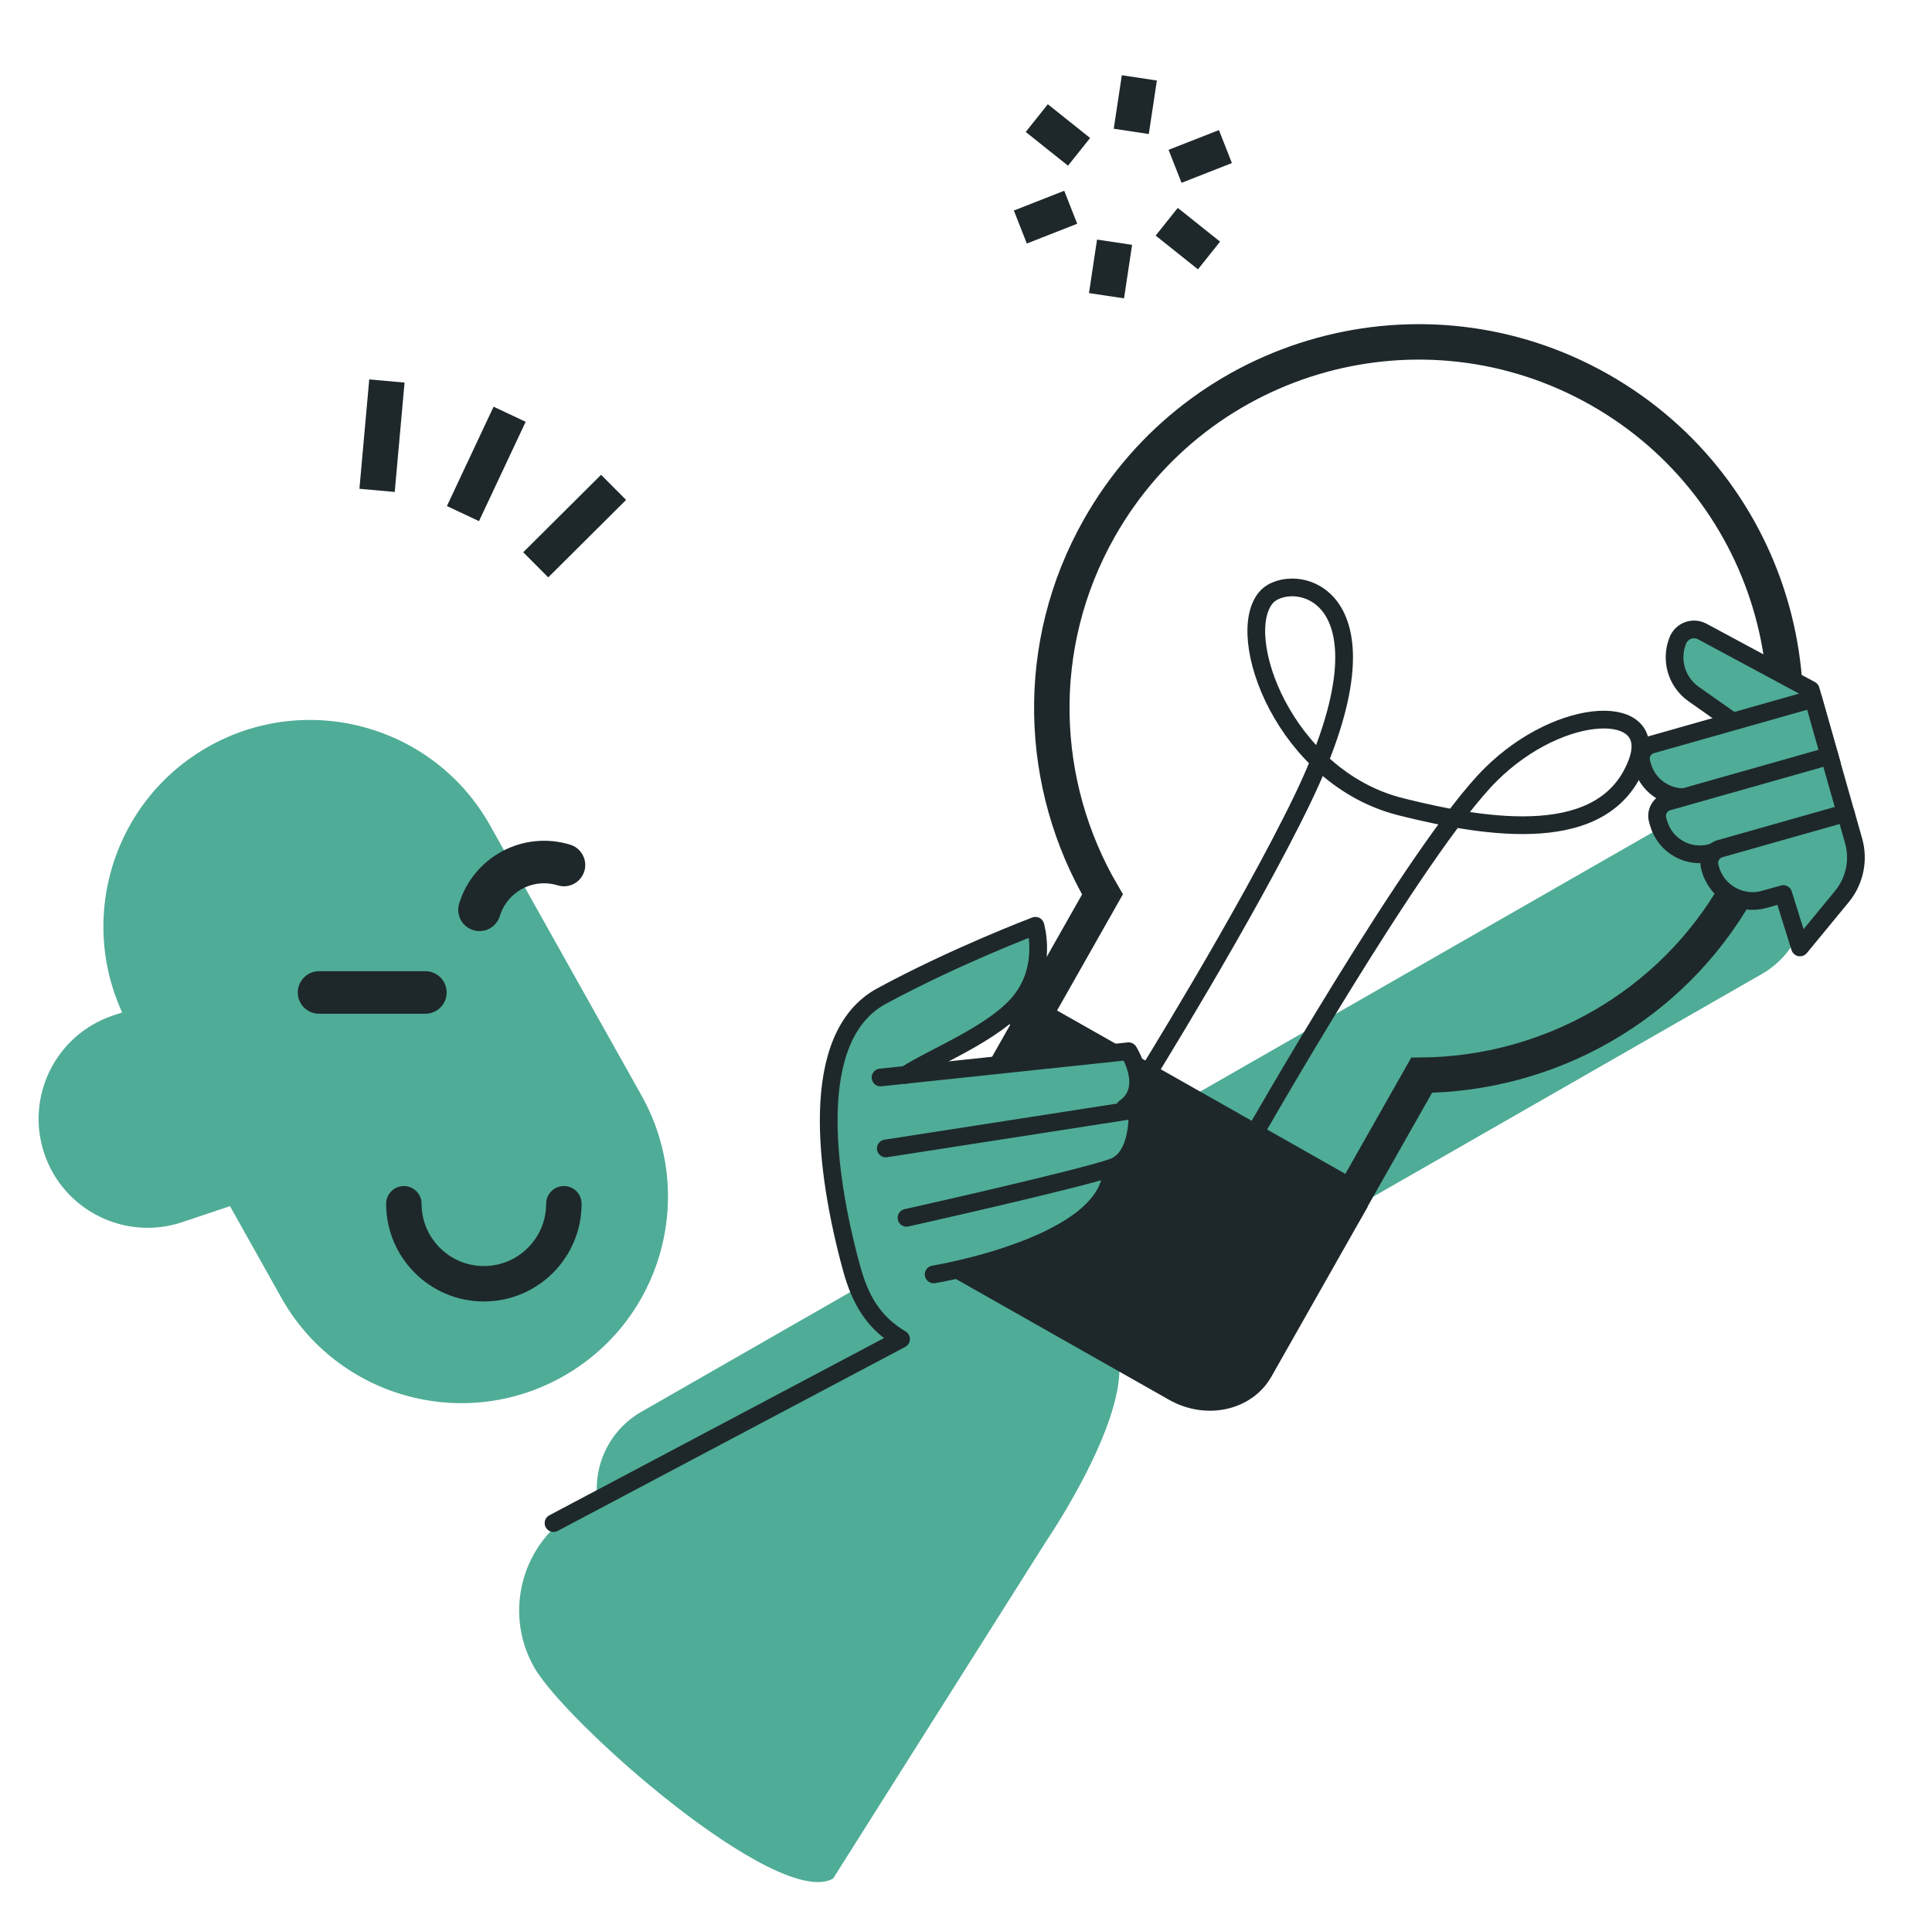
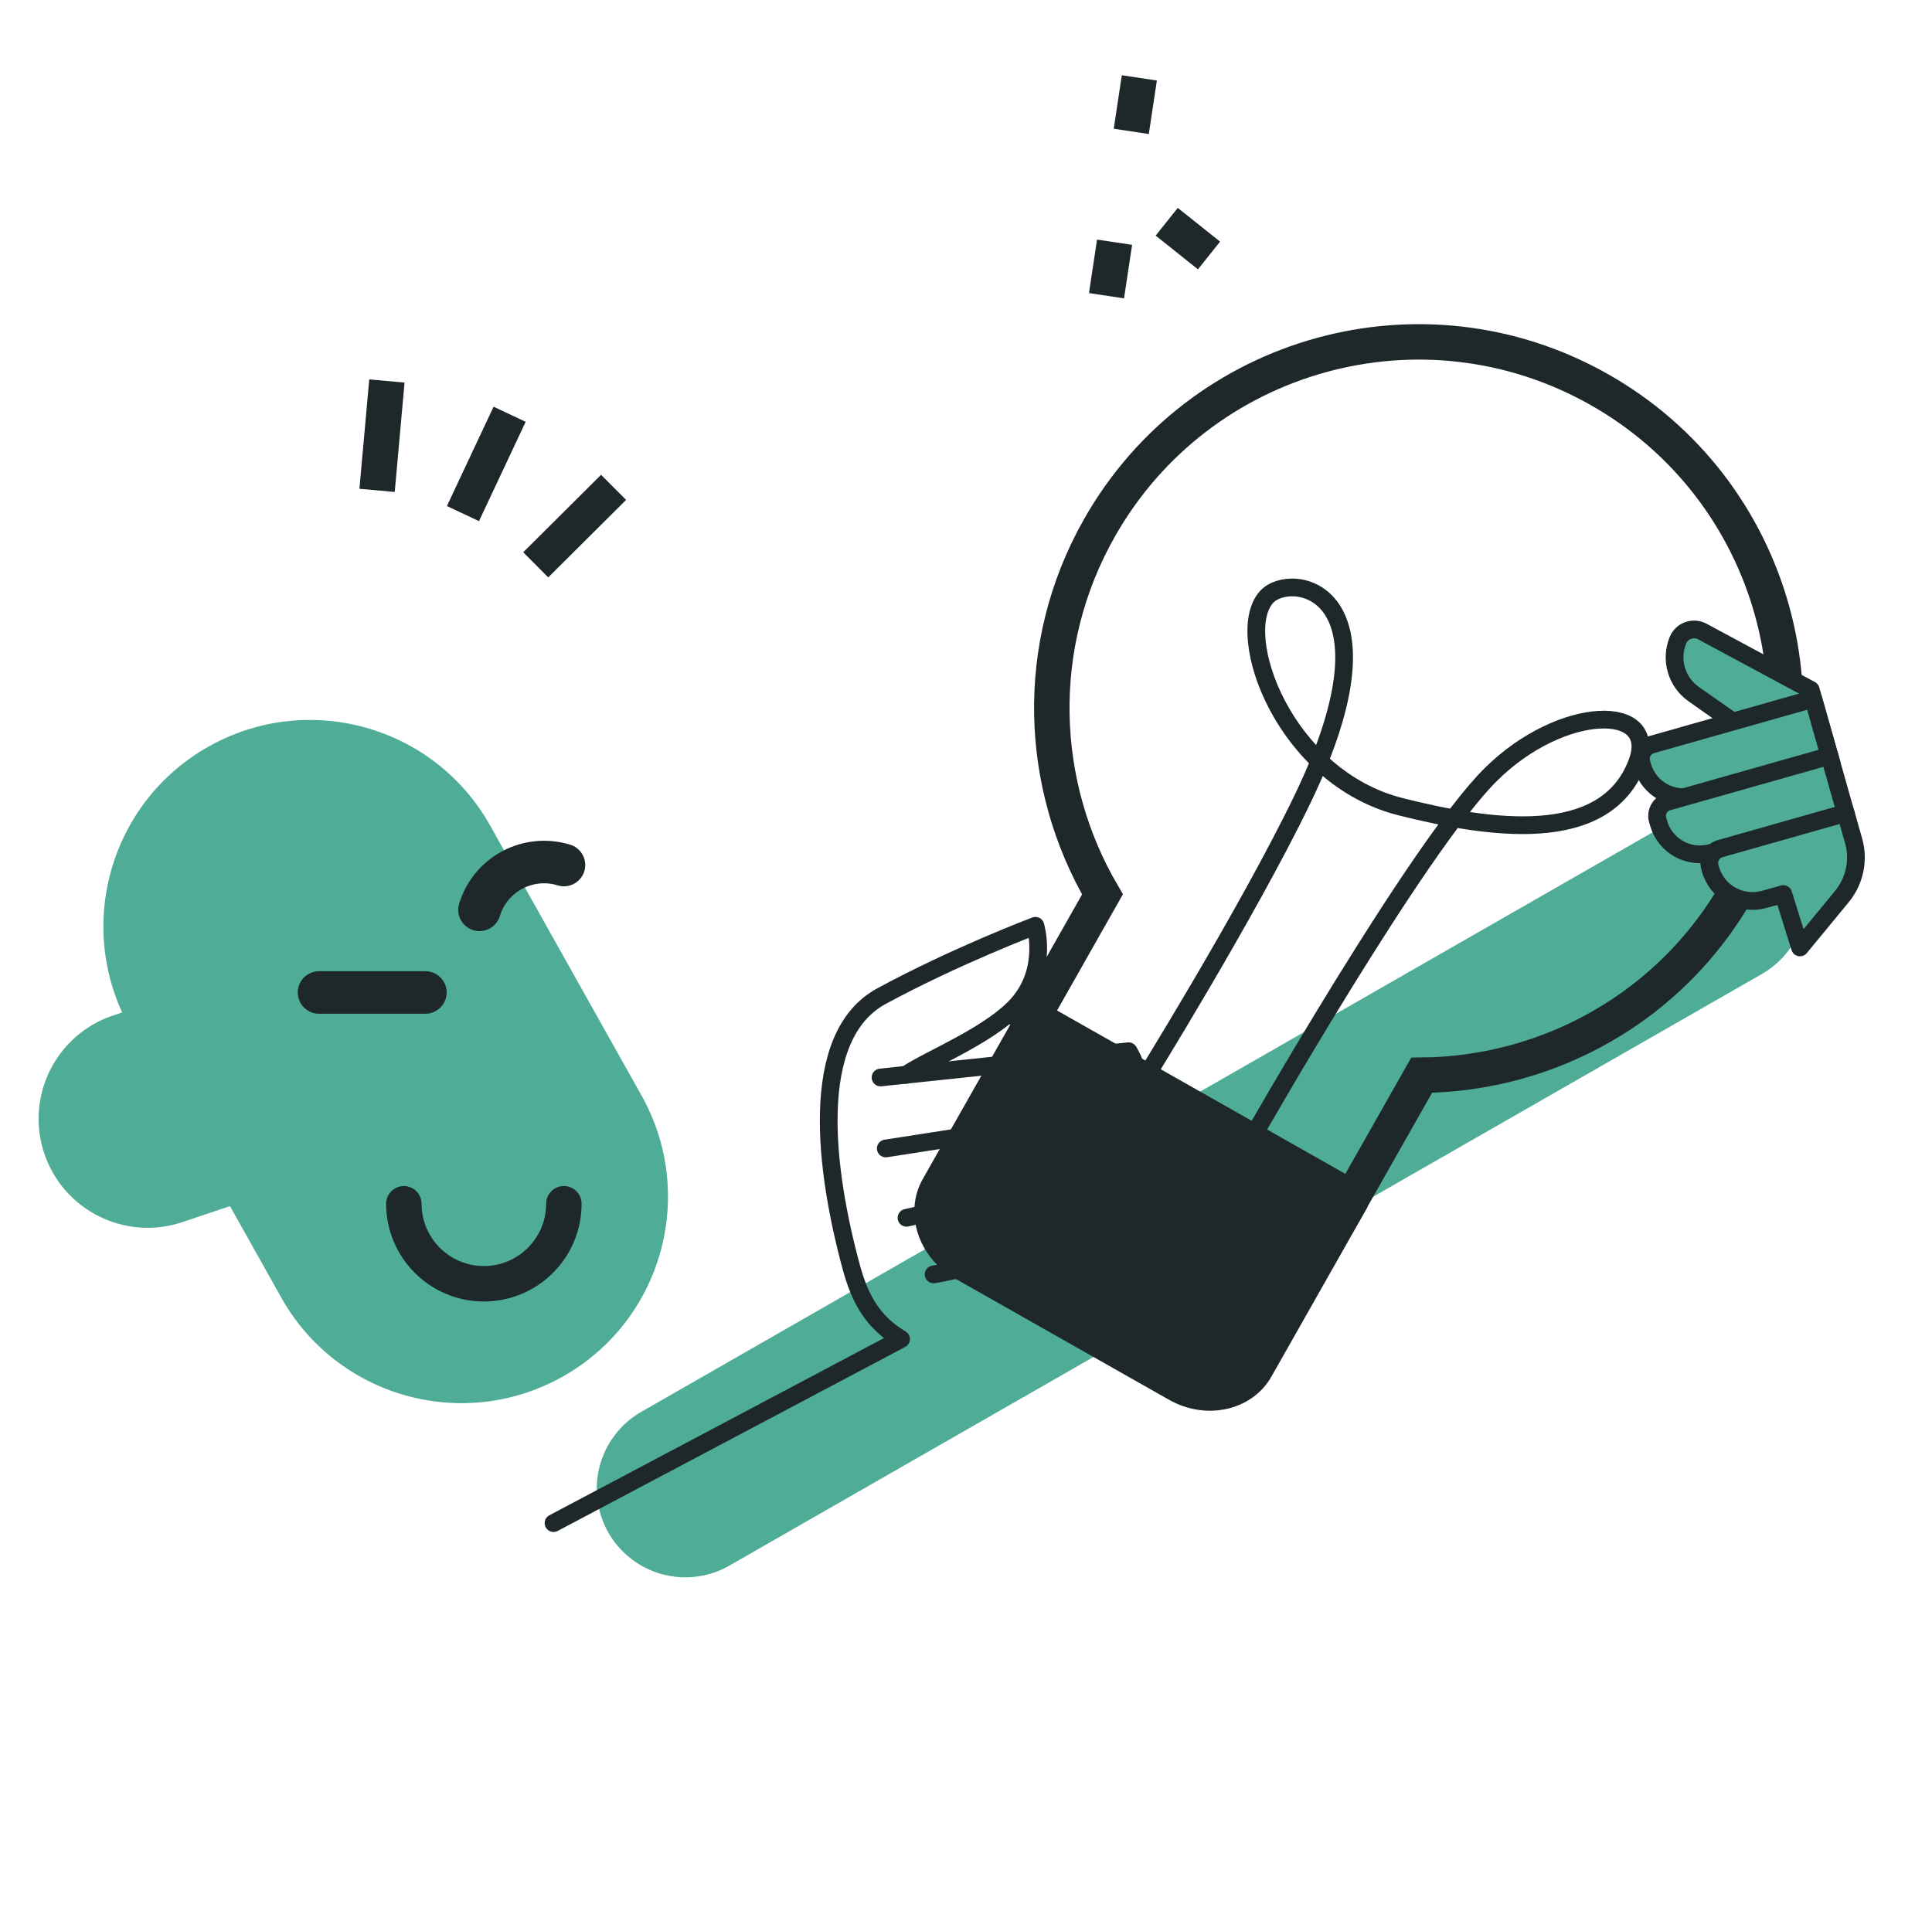
<svg xmlns="http://www.w3.org/2000/svg" width="109" height="108" viewBox="0 0 109 108" fill="none">
-   <path fill-rule="evenodd" clip-rule="evenodd" d="M62.815 75.725C64.57 78.857 59 87 59 87L47 106C43.868 107.755 31.876 97.182 30.121 94.05C28.365 90.919 29.481 86.957 32.613 85.202L53.967 73.233C57.099 71.478 61.06 72.594 62.815 75.725Z" fill="#4FAC97" />
  <path d="M38.667 84L96.913 50.621" stroke="#4FAC97" stroke-width="10" stroke-linecap="round" stroke-linejoin="round" />
  <path d="M62.027 29.788C67.663 19.843 80.291 16.349 90.236 21.985C100.181 27.622 103.675 40.25 98.038 50.195C94.263 56.854 87.348 60.603 80.206 60.669L76.28 67.598L58.274 57.395L62.2 50.465C58.591 44.304 58.251 36.447 62.027 29.788Z" stroke="#1E282A" stroke-width="2" />
  <path d="M70.59 64.294C70.59 64.294 79.99 47.77 84.117 43.694C88.101 39.752 93.637 39.636 92.363 43.03C90.576 47.794 83.982 46.763 79.037 45.523C72.458 43.879 69.559 35.837 71.443 33.699C72.786 32.17 79.241 33.162 73.474 45.114C70.362 51.562 64.405 61.143 64.405 61.143" stroke="#1E282A" />
  <path d="M65.953 78.981L53.906 72.154C51.804 70.963 50.977 68.44 52.062 66.525L57.491 56.946L77.161 68.093L71.733 77.672C70.648 79.587 68.059 80.174 65.956 78.983L65.953 78.981Z" fill="#1E282A" />
  <path d="M72.261 76.328L52.815 65.31" stroke="#1E282A" />
  <path d="M74.52 72.668L55.07 61.65" stroke="#1E282A" />
-   <path d="M62.395 67.625C62.632 67.237 62.766 66.838 62.812 66.407L62.847 66.069L63.147 65.903C63.405 65.762 63.616 65.55 63.782 65.275C64.389 64.273 64.287 62.766 64.287 62.752L63.955 62.42L64.153 62.004C64.583 61.115 64.11 59.961 63.796 59.474L51.813 60.173L53.133 59.146C54.393 58.468 56.937 57.636 57.745 56.588C57.851 56.45 57.946 56.312 58.031 56.171C59.117 54.379 58.546 52.413 58.542 52.392C58.352 52.466 53.892 54.174 49.859 56.362C49.107 56.771 48.493 57.367 48.028 58.133C45.889 61.662 47.198 68.151 48.169 71.707C48.709 73.687 49.52 74.848 50.963 75.716L52.618 74.269C53.264 73.704 53.341 72.731 52.798 72.071L53.119 72.011C53.874 71.87 55.843 71.46 57.83 70.705C60.162 69.823 61.7 68.789 62.403 67.628L62.395 67.625Z" fill="#4FAC97" />
  <path d="M51.105 60.649C52.541 59.689 56.193 58.278 57.618 56.429C59.1 54.51 58.416 52.237 58.416 52.237C58.416 52.237 53.913 53.938 49.732 56.207C45.551 58.476 46.556 66.111 48.042 71.549C48.536 73.355 49.277 74.622 50.836 75.557L31.229 85.941" stroke="#1E282A" stroke-linecap="round" stroke-linejoin="round" />
  <path d="M49.679 60.797L63.673 59.315C63.673 59.315 65.021 61.422 63.451 62.516" stroke="#1E282A" stroke-linecap="round" stroke-linejoin="round" />
  <path d="M49.975 64.802L64.167 62.597C64.167 62.597 64.358 65.247 62.844 65.843C61.33 66.436 51.143 68.715 51.143 68.715" stroke="#1E282A" stroke-linecap="round" stroke-linejoin="round" />
  <path d="M52.675 71.908C52.675 71.908 62.738 70.268 62.717 65.942" stroke="#1E282A" stroke-linecap="round" stroke-linejoin="round" />
  <path d="M103.352 43.131L102.159 38.925L96.041 35.633C95.526 35.358 94.887 35.587 94.665 36.127C94.217 37.221 94.584 38.48 95.55 39.161L100.709 42.792L103.352 43.134V43.131Z" fill="#4FAC97" stroke="#1E282A" stroke-linecap="round" stroke-linejoin="round" />
  <path d="M103.238 42.737L102.301 39.43L93.18 42.015C92.738 42.14 92.483 42.598 92.608 43.039L92.661 43.226C93.024 44.509 94.361 45.252 95.641 44.89L103.235 42.738L103.238 42.737Z" fill="#4FAC97" stroke="#1E282A" stroke-linecap="round" stroke-linejoin="round" />
  <path d="M104.153 45.959L103.216 42.652L94.094 45.237C93.653 45.362 93.397 45.819 93.522 46.261L93.575 46.447C93.939 47.731 95.276 48.478 96.56 48.114L104.154 45.962L104.153 45.959Z" fill="#4FAC97" stroke="#1E282A" stroke-linecap="round" stroke-linejoin="round" />
  <path d="M96.5 49.045L96.468 48.928C96.341 48.477 96.602 48.011 97.05 47.884L104.132 45.876L104.576 47.439C104.887 48.529 104.64 49.705 103.92 50.583L101.552 53.459L100.61 50.446L99.548 50.745C98.236 51.116 96.87 50.354 96.5 49.045Z" fill="#4FAC97" stroke="#1E282A" stroke-linecap="round" stroke-linejoin="round" />
  <path d="M31.735 77.681C37.345 74.534 39.343 67.435 36.195 61.817L27.649 46.574C24.502 40.964 17.402 38.967 11.785 42.114C6.175 45.261 4.178 52.361 7.325 57.978L15.871 73.221C19.018 78.832 26.118 80.829 31.735 77.681Z" fill="#4FAC97" />
  <path d="M21.022 65.353L10.282 68.959C7.064 70.038 3.577 68.302 2.498 65.085C1.418 61.867 3.154 58.38 6.372 57.301L17.113 53.695L21.022 65.353Z" fill="#4FAC97" />
  <path d="M31.813 67.921C31.814 70.413 29.793 72.435 27.3 72.436C24.808 72.436 22.786 70.415 22.785 67.923" stroke="#1E282A" stroke-width="2" stroke-linecap="round" />
  <path d="M26.119 28.979L28.752 23.374" stroke="#1E282A" stroke-width="2" />
  <path d="M30.225 31.87L34.617 27.499" stroke="#1E282A" stroke-width="2" />
  <path d="M21.274 27.669L21.828 21.498" stroke="#1E282A" stroke-width="2" />
-   <path d="M57.566 12.81L60.408 11.694" stroke="#1E282A" stroke-width="2" stroke-miterlimit="10" />
-   <path d="M66.295 9.385L69.136 8.27" stroke="#1E282A" stroke-width="2" stroke-miterlimit="10" />
  <path d="M62.427 16.686L62.882 13.667" stroke="#1E282A" stroke-width="2" stroke-miterlimit="10" />
  <path d="M63.824 7.413L64.28 4.394" stroke="#1E282A" stroke-width="2" stroke-miterlimit="10" />
-   <path d="M58.493 6.664L60.879 8.567" stroke="#1E282A" stroke-width="2" stroke-miterlimit="10" />
  <path d="M65.824 12.512L68.21 14.416" stroke="#1E282A" stroke-width="2" stroke-miterlimit="10" />
  <path d="M31.818 48.809C29.802 48.19 27.671 49.321 27.052 51.337" stroke="#1E282A" stroke-width="2.4" stroke-linecap="round" />
  <path d="M24 56C22 56 20 56 18 56" stroke="#1E282A" stroke-width="2.4" stroke-linecap="round" />
</svg>